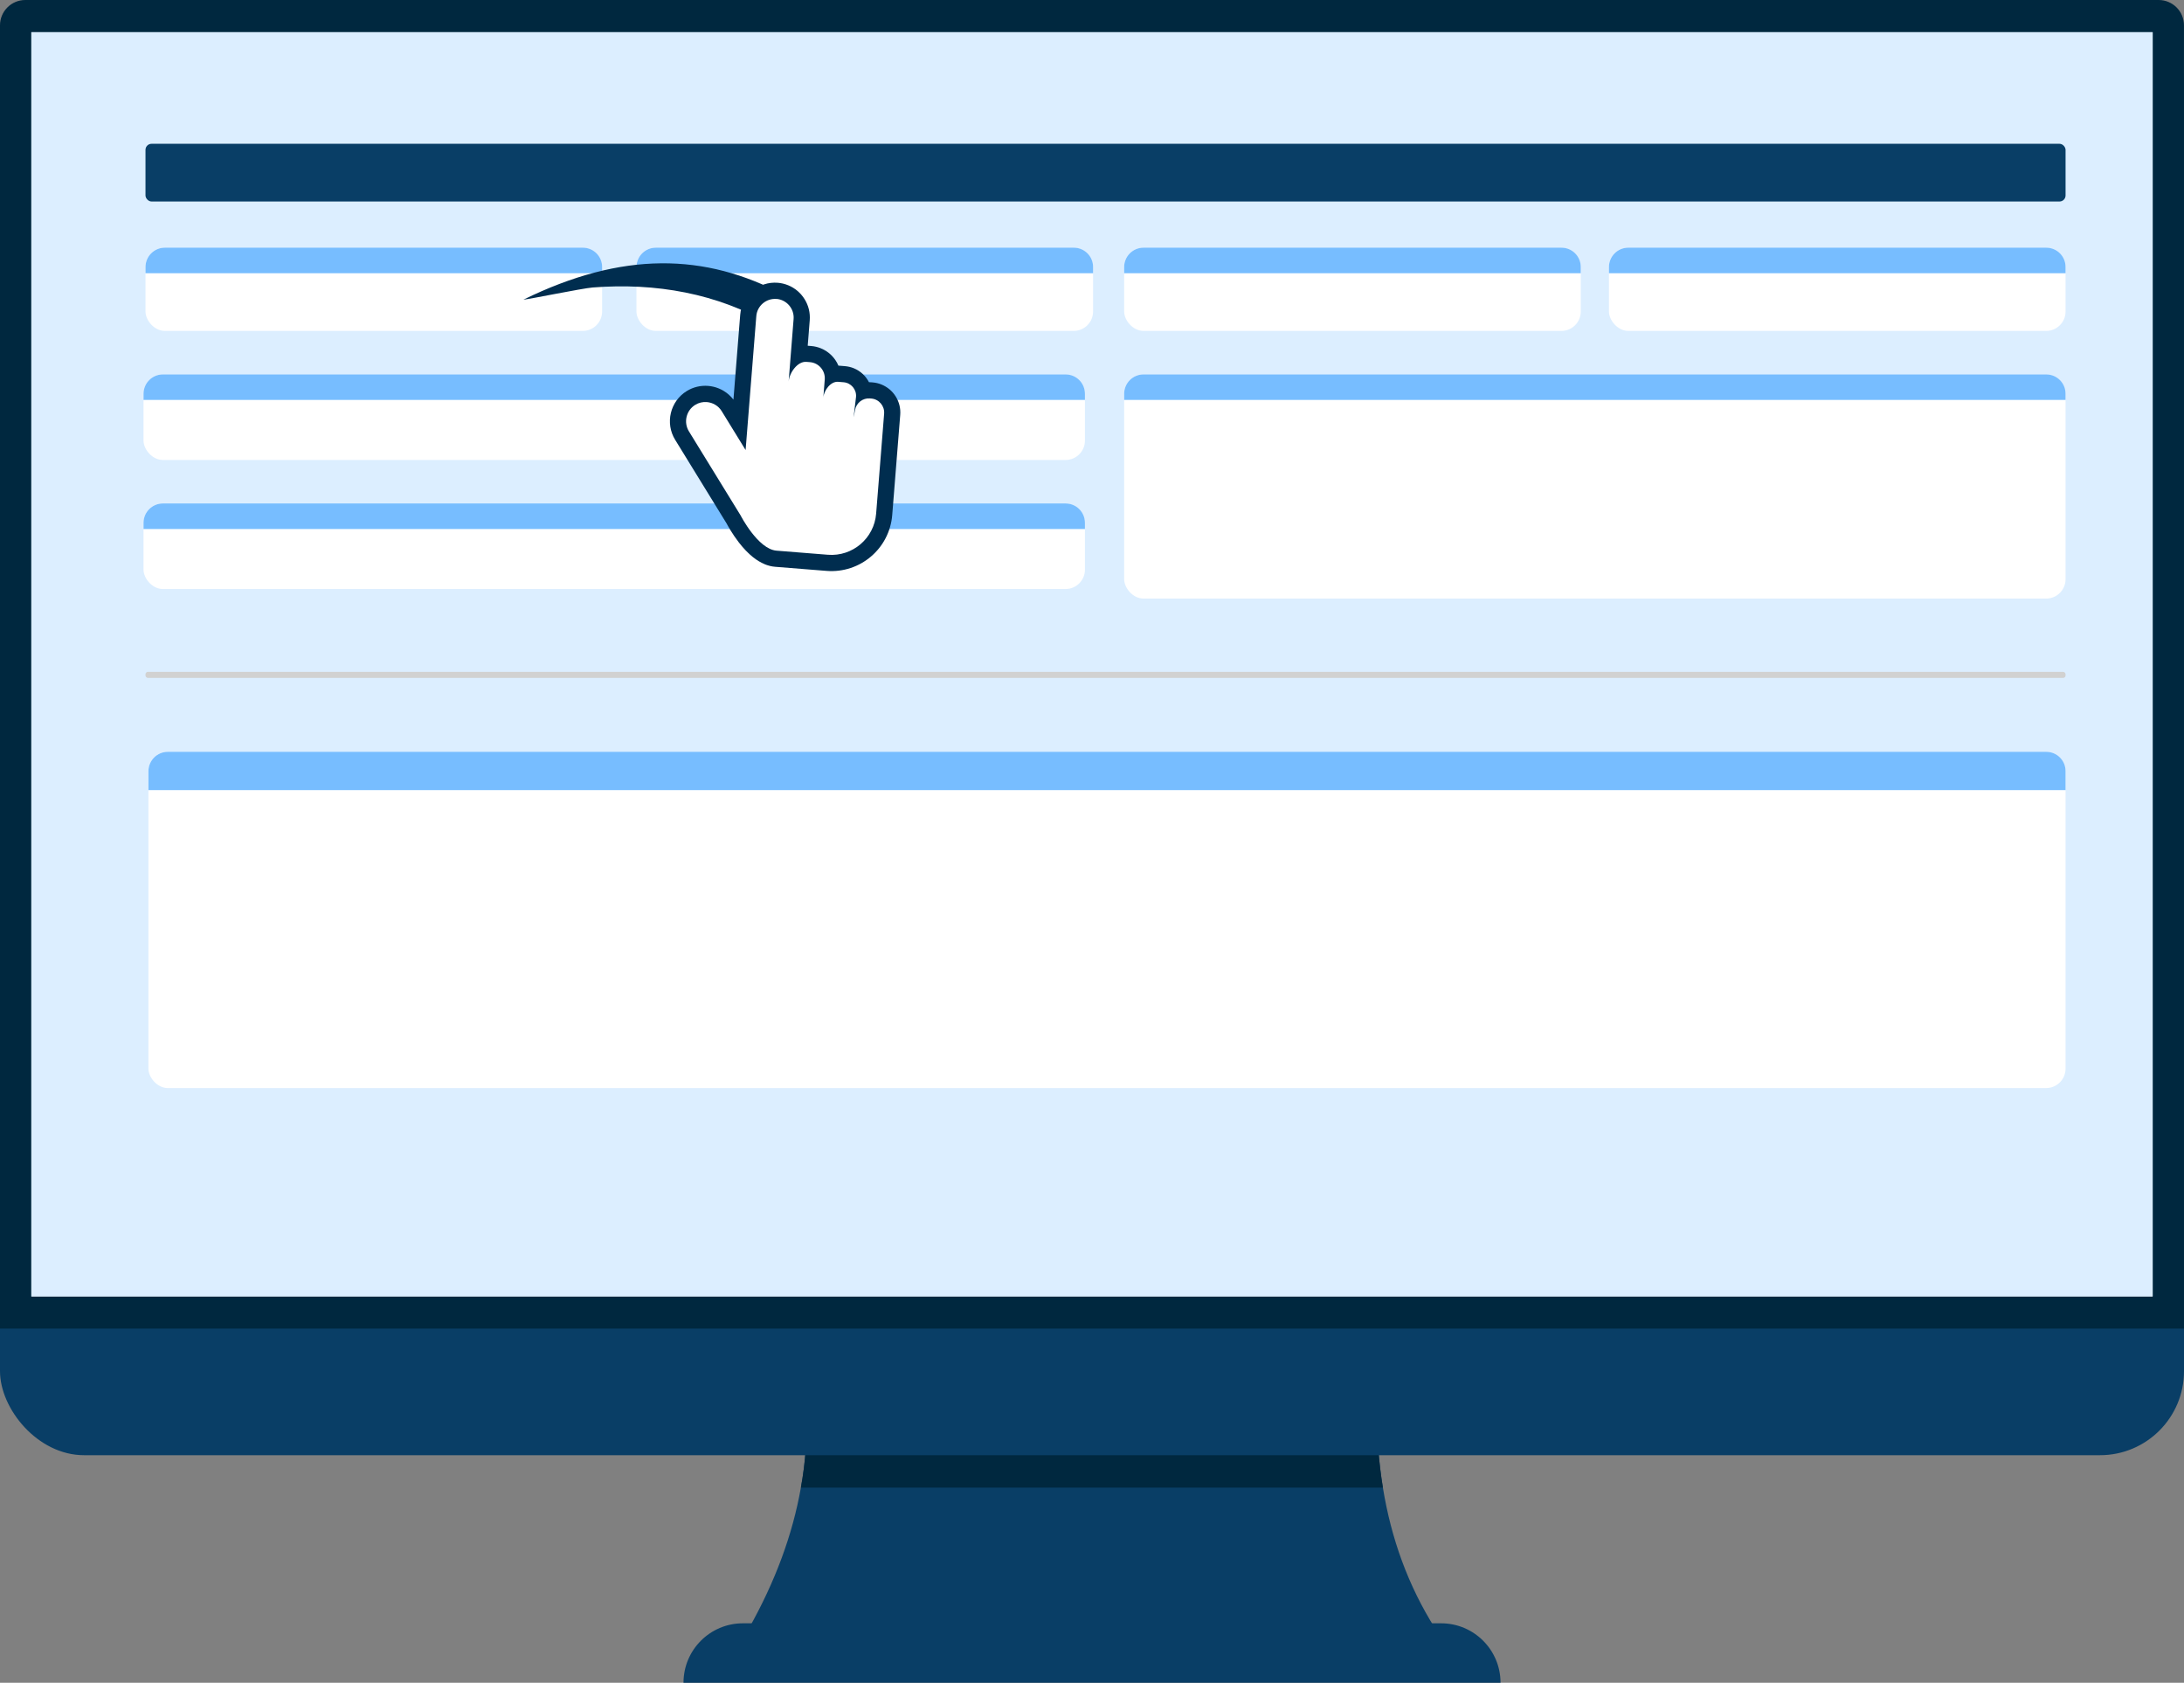
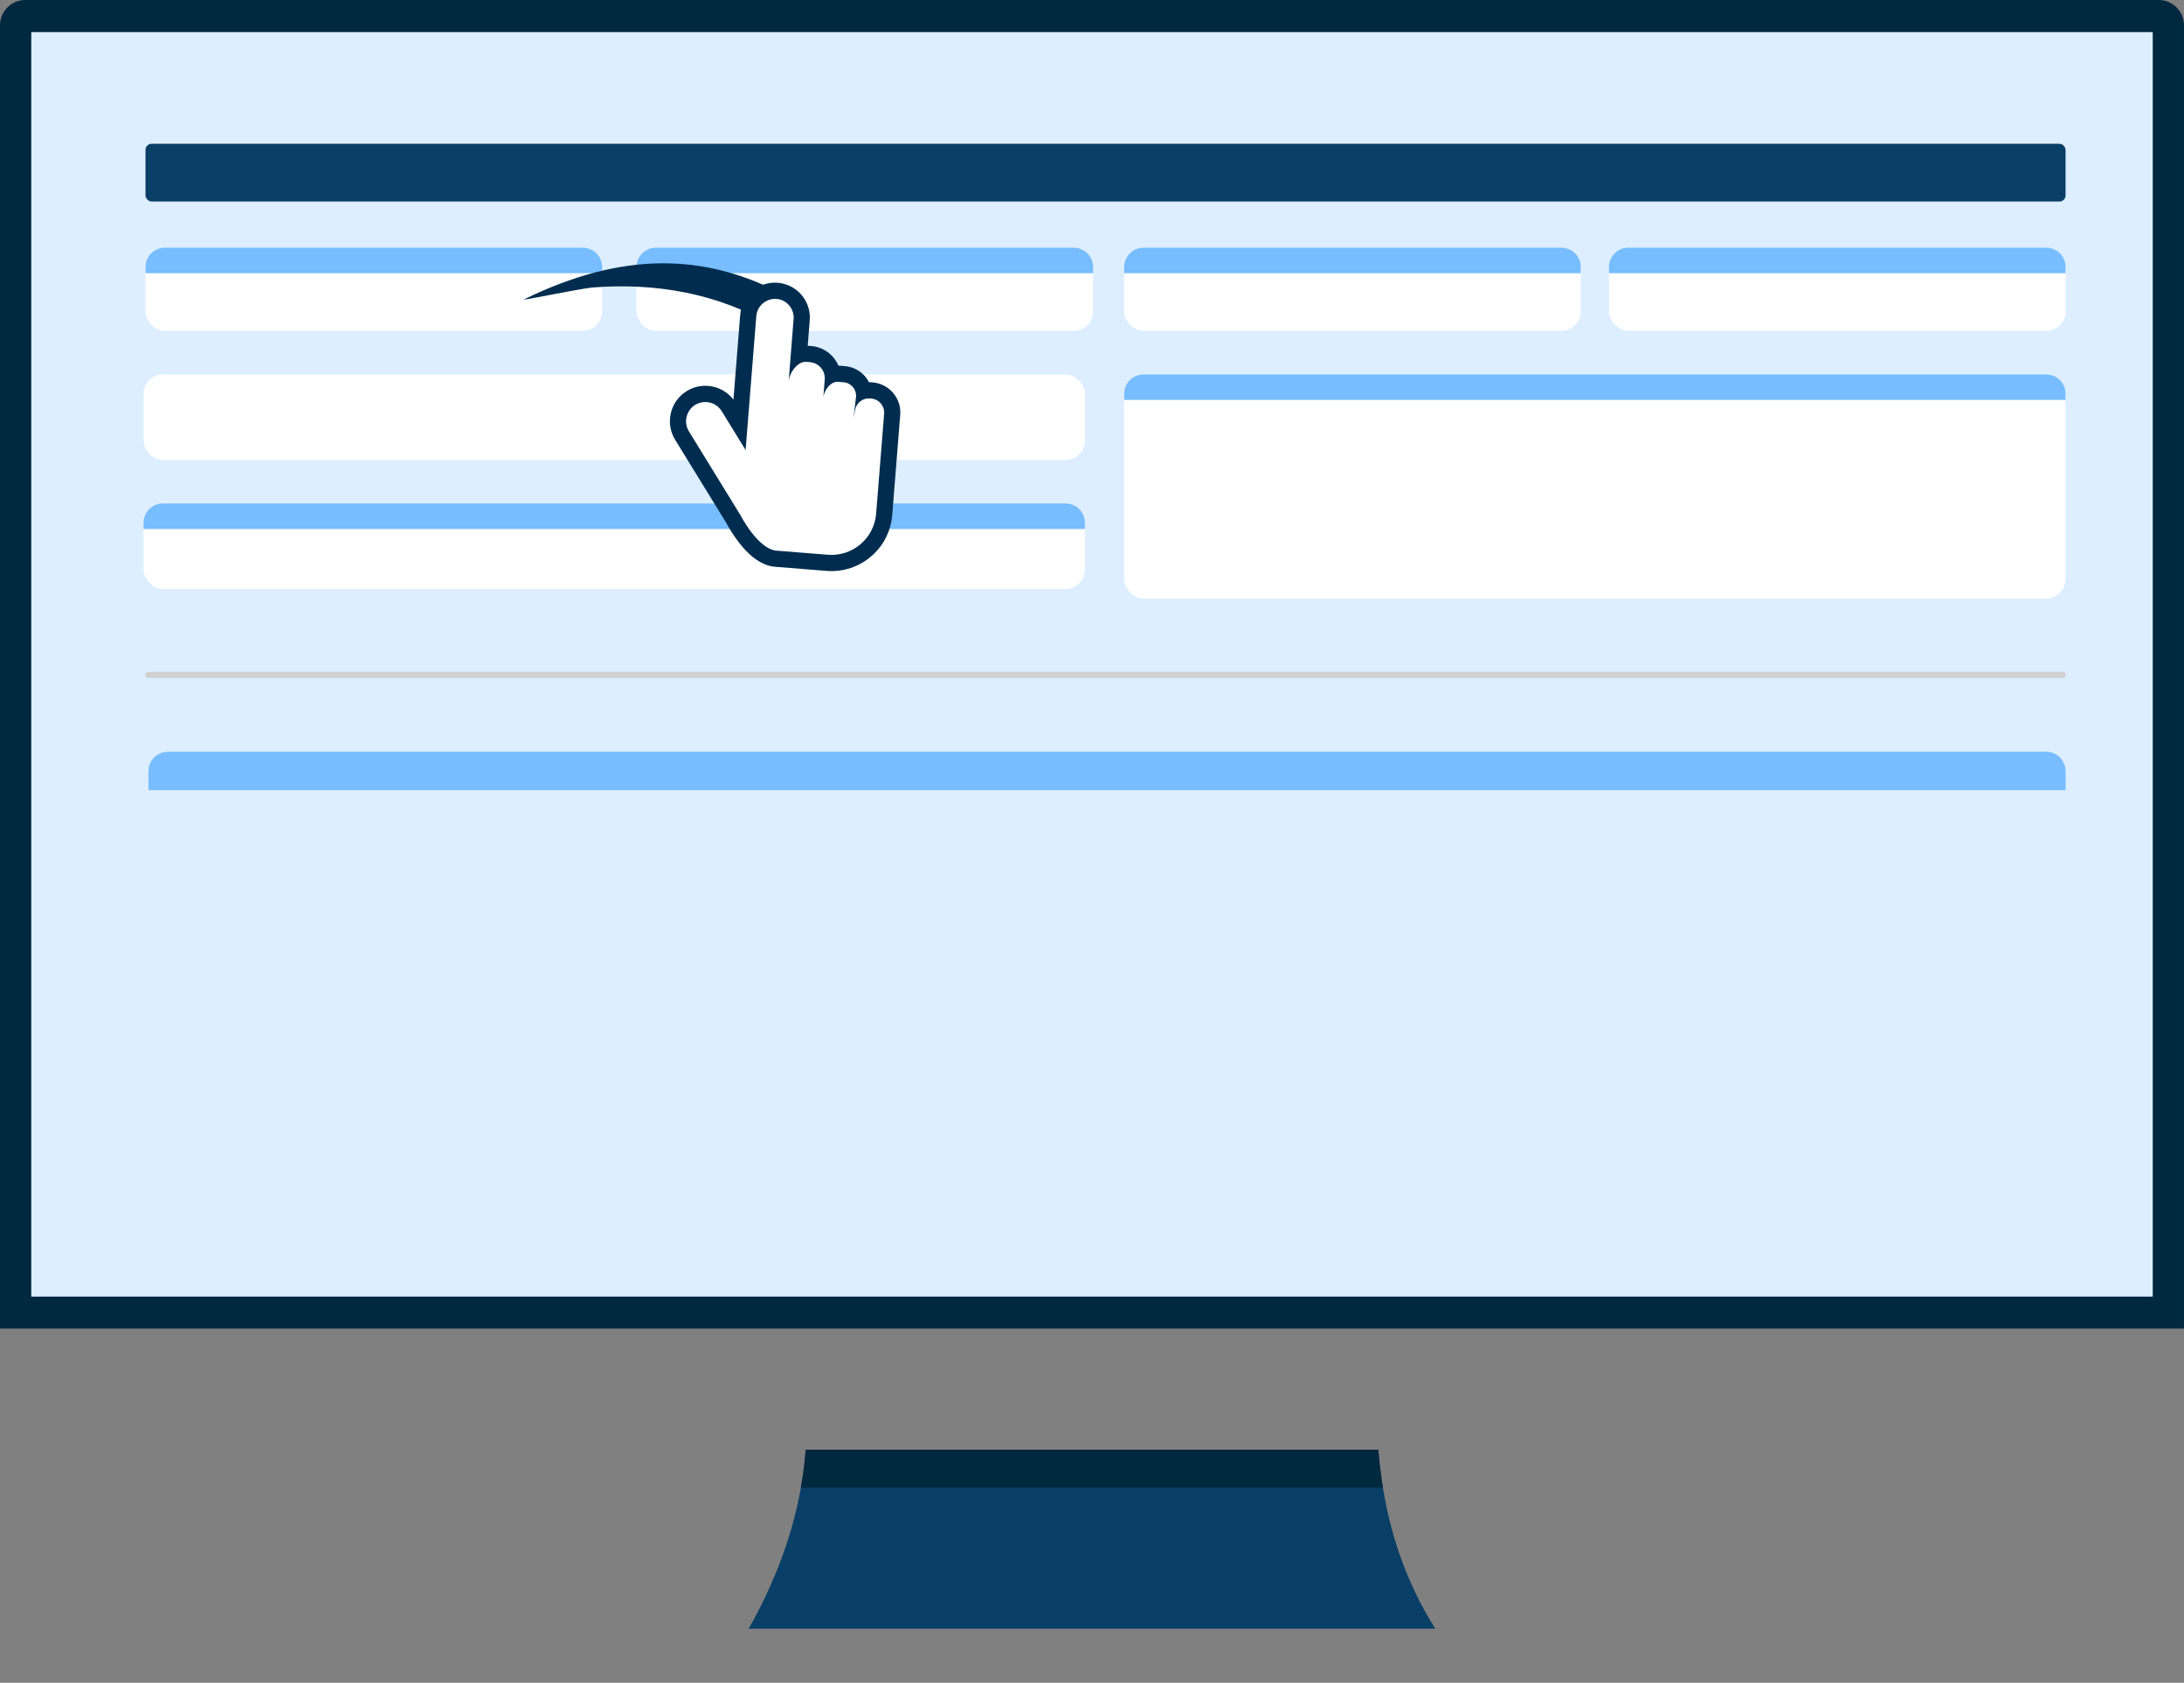
<svg xmlns="http://www.w3.org/2000/svg" id="Layer_1" viewBox="0 0 1038.58 800">
  <rect x="0" y="0" width="1038.58" height="800" fill="#808080" stroke="none" />
  <defs>
    <style>.cls-1{fill:#77bdff;}.cls-1,.cls-2,.cls-3,.cls-4,.cls-5,.cls-6,.cls-7,.cls-8{stroke-width:0px;}.cls-2{fill:#093e66;}.cls-3{fill:#d1d1d1;}.cls-4{fill:#dceeff;}.cls-5{fill:#fff;}.cls-6{fill:#ffcdc7;}.cls-7{fill:#002d4f;}.cls-8{fill:#00283f;}</style>
  </defs>
  <path class="cls-2" d="m682.53,774.27h-326.47c12.58-22.32,20.85-44.68,24.79-67.03,1.11-6.02,1.87-12.03,2.29-18.05h272.31c.48,6.11,1.2,12.12,2.17,18.05,3.91,24.01,11.91,46.48,24.91,67.03Z" />
  <path class="cls-8" d="m657.61,707.24h-276.76c1.11-6.02,1.87-12.03,2.29-18.05h272.31c.48,6.11,1.2,12.12,2.17,18.05Z" />
-   <path class="cls-2" d="m713.55,800h-388.52c0-15.61,12.65-28.26,28.26-28.26h332.01c15.61,0,28.26,12.65,28.26,28.26h0Z" />
-   <rect class="cls-2" width="1038.58" height="691.82" rx="39.94" ry="39.94" />
  <path class="cls-8" d="m12.03,0h1014.51c6.64,0,12.03,5.39,12.03,12.03v619.6H0V12.03C0,5.39,5.39,0,12.03,0Z" />
  <rect class="cls-5" x="218.79" y="-188.57" width="601" height="1008.76" transform="translate(835.1 -203.47) rotate(90)" />
  <path class="cls-6" d="m215.16,559.31h0s0,.01.01.02c0,0-.01-.01-.02-.02Z" />
  <path class="cls-6" d="m233.63,603.96c-.05-.1-.11-.2-.16-.29.05.1.11.2.16.29Z" />
  <path class="cls-6" d="m234,604.63s-.03-.06-.05-.08c.02.03.03.06.05.08Z" />
-   <path class="cls-6" d="m202.29,605.29c-.29.68-.49,1.13-.56,1.3l.54-1.26v-.02s.02-.02.02-.02Z" />
  <rect class="cls-4" x="14.91" y="15.31" width="1008.76" height="601" />
  <rect class="cls-2" x="69.19" y="68.36" width="913.07" height="27.44" rx="2.88" ry="2.88" />
  <rect class="cls-5" x="69.19" y="117.74" width="217.14" height="39.58" rx="9.21" ry="9.21" />
  <path class="cls-1" d="m78.4,117.74h198.73c5.08,0,9.21,4.13,9.21,9.21v2.93H69.19v-2.93c0-5.08,4.13-9.21,9.21-9.21Z" />
  <rect class="cls-5" x="302.66" y="117.74" width="217.14" height="39.58" rx="9.21" ry="9.21" />
  <path class="cls-1" d="m311.87,117.74h198.73c5.08,0,9.21,4.13,9.21,9.21v2.93h-217.14v-2.93c0-5.08,4.13-9.21,9.21-9.21Z" />
  <rect class="cls-5" x="534.58" y="117.74" width="217.14" height="39.58" rx="9.21" ry="9.21" />
  <path class="cls-1" d="m543.78,117.74h198.73c5.08,0,9.21,4.13,9.21,9.21v2.93h-217.14v-2.93c0-5.08,4.13-9.21,9.21-9.21Z" />
  <rect class="cls-5" x="765.12" y="117.74" width="217.14" height="39.58" rx="9.21" ry="9.21" />
  <path class="cls-1" d="m774.32,117.74h198.73c5.08,0,9.21,4.13,9.21,9.21v2.93h-217.14v-2.93c0-5.08,4.13-9.21,9.21-9.21Z" />
  <rect class="cls-5" x="534.58" y="178" width="447.68" height="106.57" rx="9.21" ry="9.21" />
  <path class="cls-1" d="m543.78,178h429.27c5.08,0,9.21,4.13,9.21,9.21v2.93h-447.68v-2.93c0-5.08,4.13-9.21,9.21-9.21Z" />
  <rect class="cls-5" x="68.25" y="178" width="447.68" height="40.68" rx="9.21" ry="9.21" />
-   <path class="cls-1" d="m77.45,178h429.27c5.08,0,9.21,4.13,9.21,9.21v2.93H68.25v-2.93c0-5.08,4.13-9.21,9.21-9.21Z" />
  <rect class="cls-5" x="68.25" y="239.35" width="447.68" height="40.68" rx="9.21" ry="9.21" />
  <path class="cls-1" d="m77.45,239.35h429.27c5.08,0,9.21,4.13,9.21,9.21v2.93H68.25v-2.93c0-5.08,4.13-9.21,9.21-9.21Z" />
  <rect class="cls-3" x="69.19" y="319.41" width="913.07" height="2.88" rx="1.15" ry="1.15" />
-   <rect class="cls-5" x="70.59" y="357.42" width="911.67" height="159.85" rx="9.21" ry="9.21" />
  <path class="cls-1" d="m79.79,357.42h893.26c5.08,0,9.21,4.13,9.21,9.21v9H70.59v-9c0-5.08,4.13-9.21,9.21-9.21Z" />
  <path class="cls-7" d="m372.91,140.24l-5.92,14.42c-25.68-15.25-55.39-20.32-85.11-17.99-4.8.35-30.51,5.65-32.98,5.79,47.02-23.03,86.27-22.31,124.02-2.22Z" />
  <path class="cls-7" d="m363.62,268.21c-1.86-.76-3.72-1.88-5.53-3.32-2.27-1.8-4.54-4.17-6.75-7.03-3.1-4.02-5.23-7.89-5.86-9.08l-24.42-39.7c-4.87-7.91-2.39-18.31,5.53-23.18,3.06-1.88,6.57-2.72,10.15-2.44,1.75.14,3.47.55,5.1,1.22.77.32,1.53.69,2.24,1.12,1.81,1.08,3.41,2.51,4.7,4.18l3.22-40.35c.35-4.41,2.4-8.42,5.78-11.29,3.37-2.88,7.66-4.26,12.07-3.91,1.72.14,3.39.54,4.97,1.19,3.22,1.32,5.91,3.6,7.77,6.57,1.9,3.03,2.75,6.52,2.47,10.09l-.96,12.09,1.67.13c1.59.13,3.14.5,4.61,1.1,3.78,1.55,6.75,4.51,8.32,8.23.16,0,.32.02.48.03l2.62.21c1.46.12,2.89.46,4.23,1.01,3.11,1.28,5.67,3.65,7.2,6.62.36,0,.72.02,1.08.05l.63.05c1.49.12,2.93.46,4.3,1.03,2.79,1.15,5.12,3.11,6.72,5.68,1.64,2.63,2.38,5.65,2.13,8.74l-3.8,47.56c-.31,3.9-1.38,7.62-3.17,11.07-1.73,3.33-4.06,6.25-6.93,8.69-2.86,2.44-6.12,4.28-9.68,5.46-3.69,1.22-7.54,1.69-11.44,1.38l-24.44-1.95c-1.67-.13-3.36-.55-5.03-1.23Z" />
  <path class="cls-5" d="m369.24,142.1c4.87.39,8.54,4.7,8.15,9.57l-2.36,29.74c.34-4.21,4.23-9.71,8.44-9.38l1.69.14c4.21.34,7.38,4.05,7.04,8.26l-.68,8.63c.28-3.53,3.52-7.82,7.04-7.54l2.62.21c3.53.28,6.18,3.4,5.9,6.93l-1.16,9.72.26-1.2c.17-.77.3-1.56.44-2.33.61-3.31,3.66-5.71,7.08-5.43l.63.05c3.65.29,6.4,3.52,6.11,7.17l-.56,7.06s0,0,0,0l-3.24,40.5c-.94,11.73-11.21,20.48-22.94,19.54l-24.44-1.95c-8.86-.71-17.09-16.79-17.09-16.79l-24.56-39.93c-2.64-4.29-1.29-9.96,3-12.6h0c1.71-1.05,3.64-1.47,5.51-1.32,2.82.23,5.51,1.74,7.09,4.33l11.36,18.47,1.56-19.53,3.53-44.14c.39-4.87,4.7-8.54,9.57-8.15h0" />
</svg>